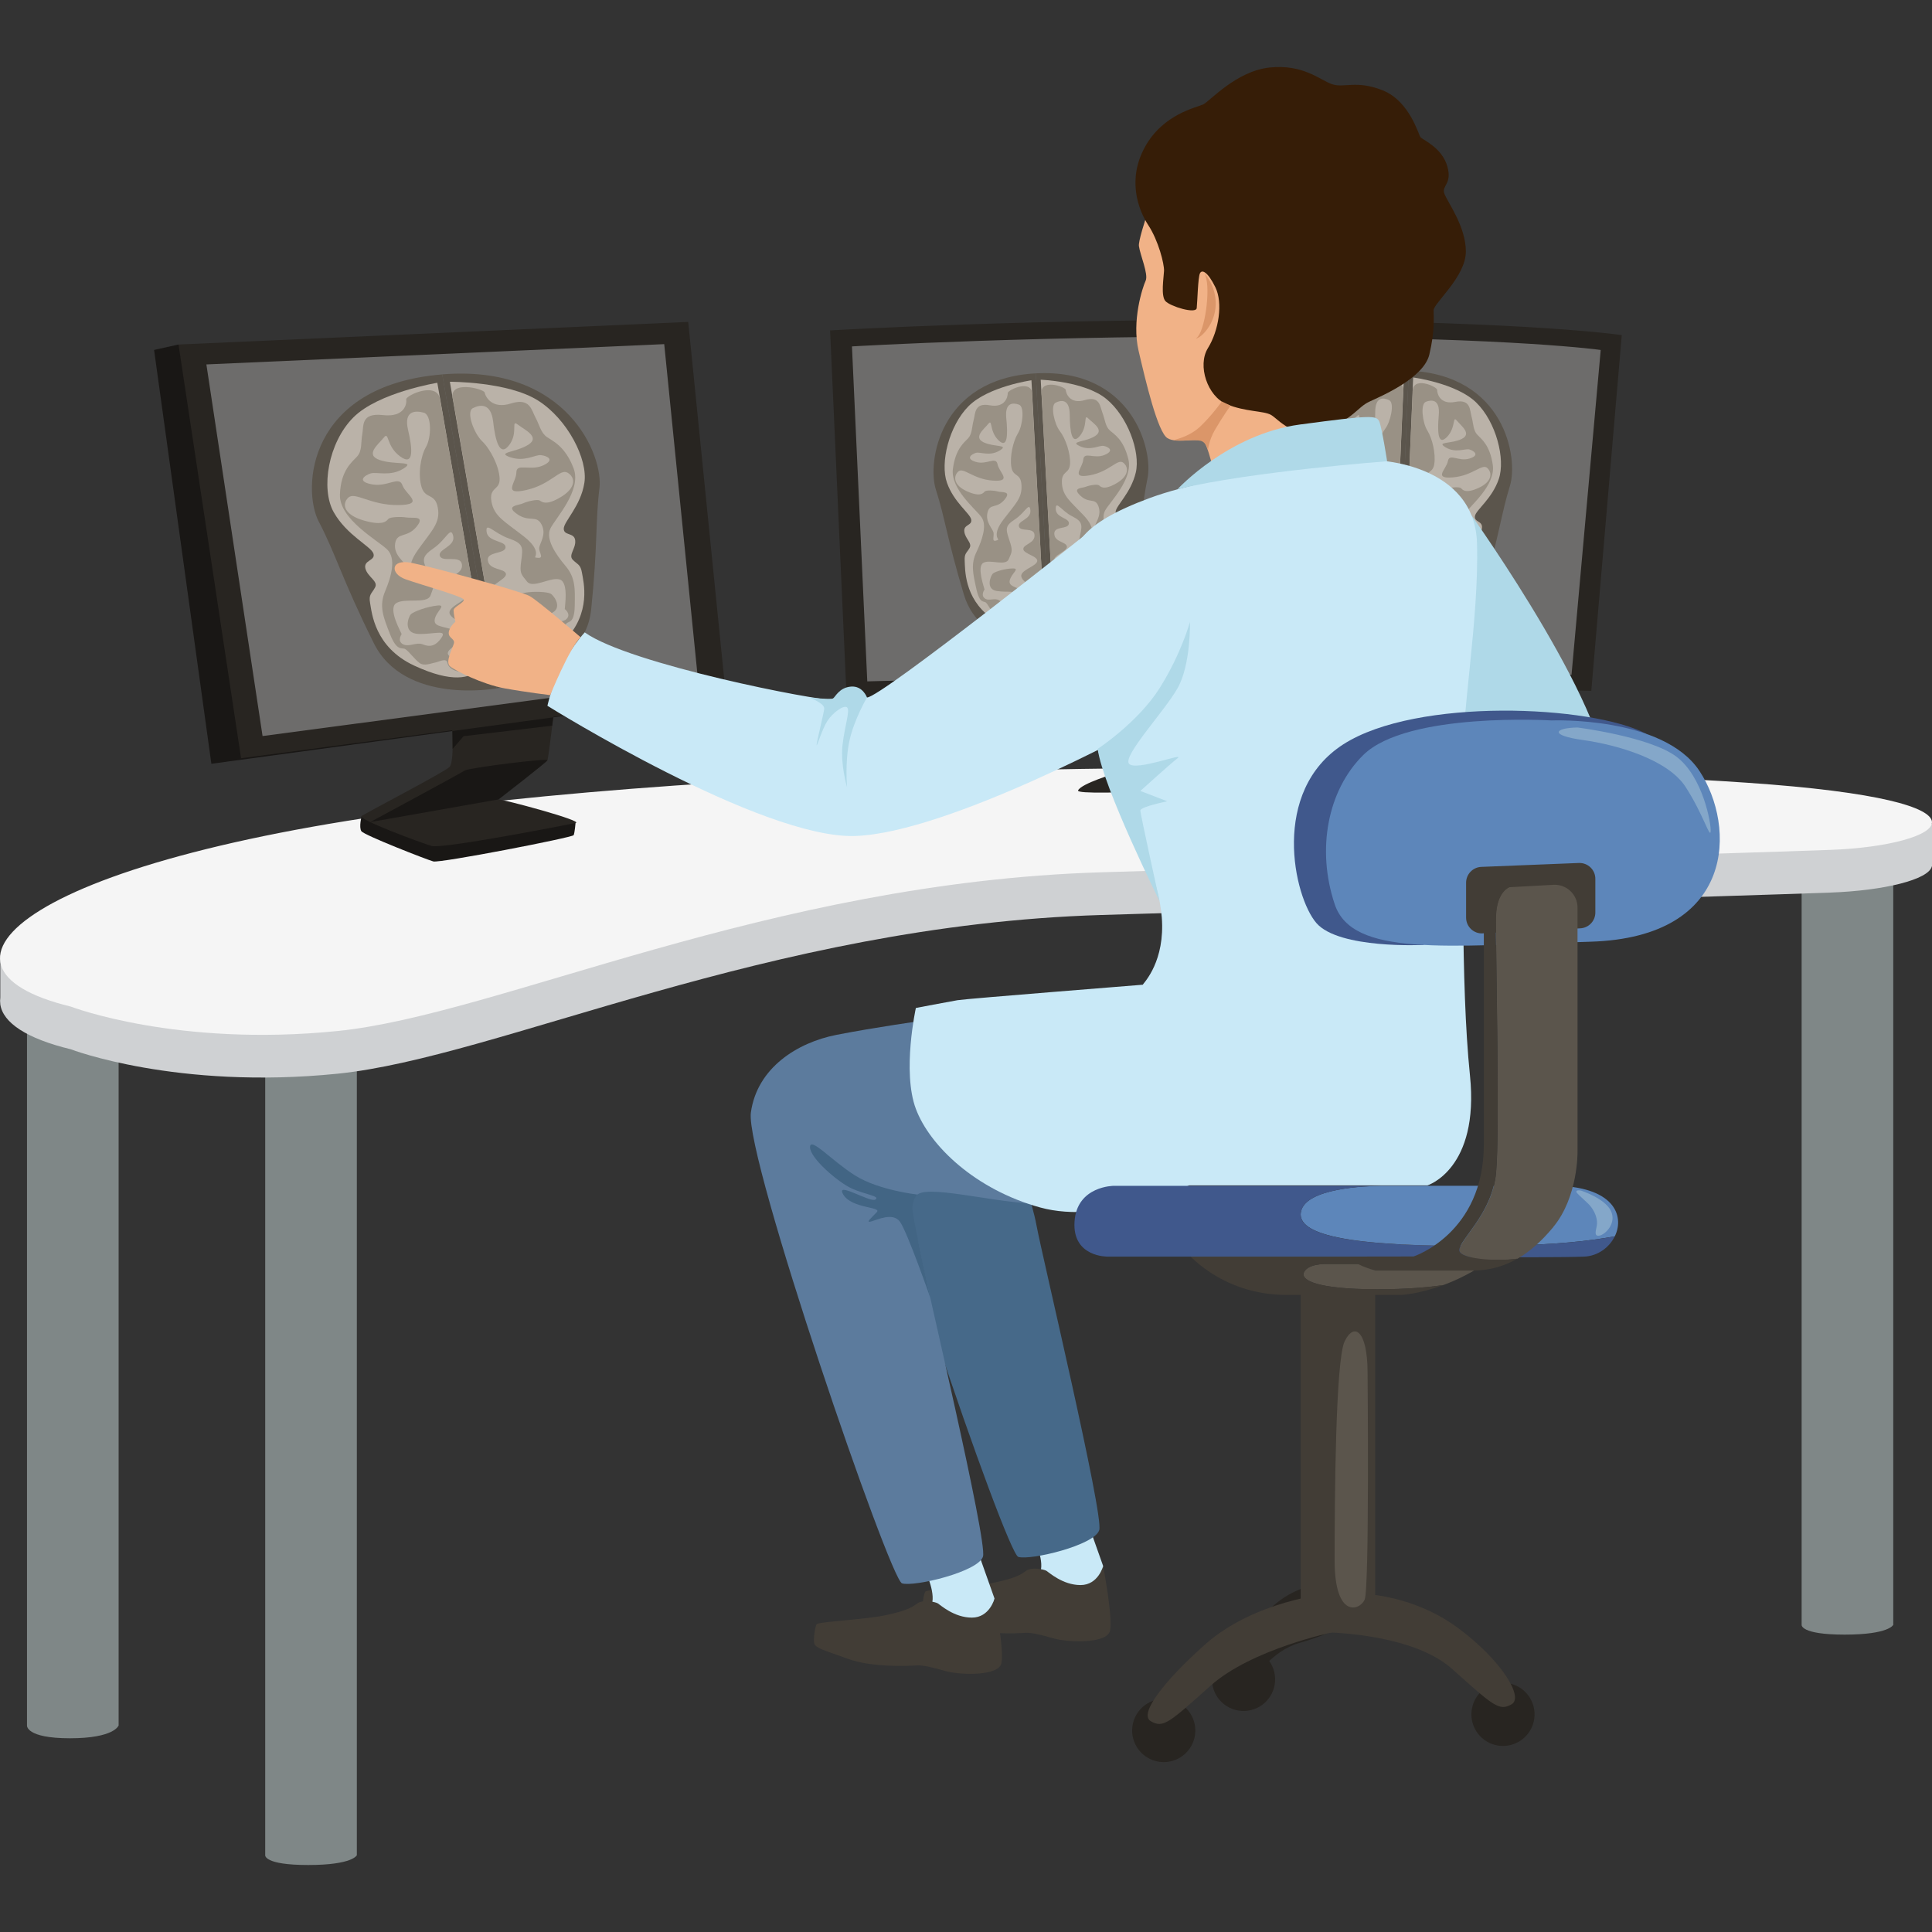
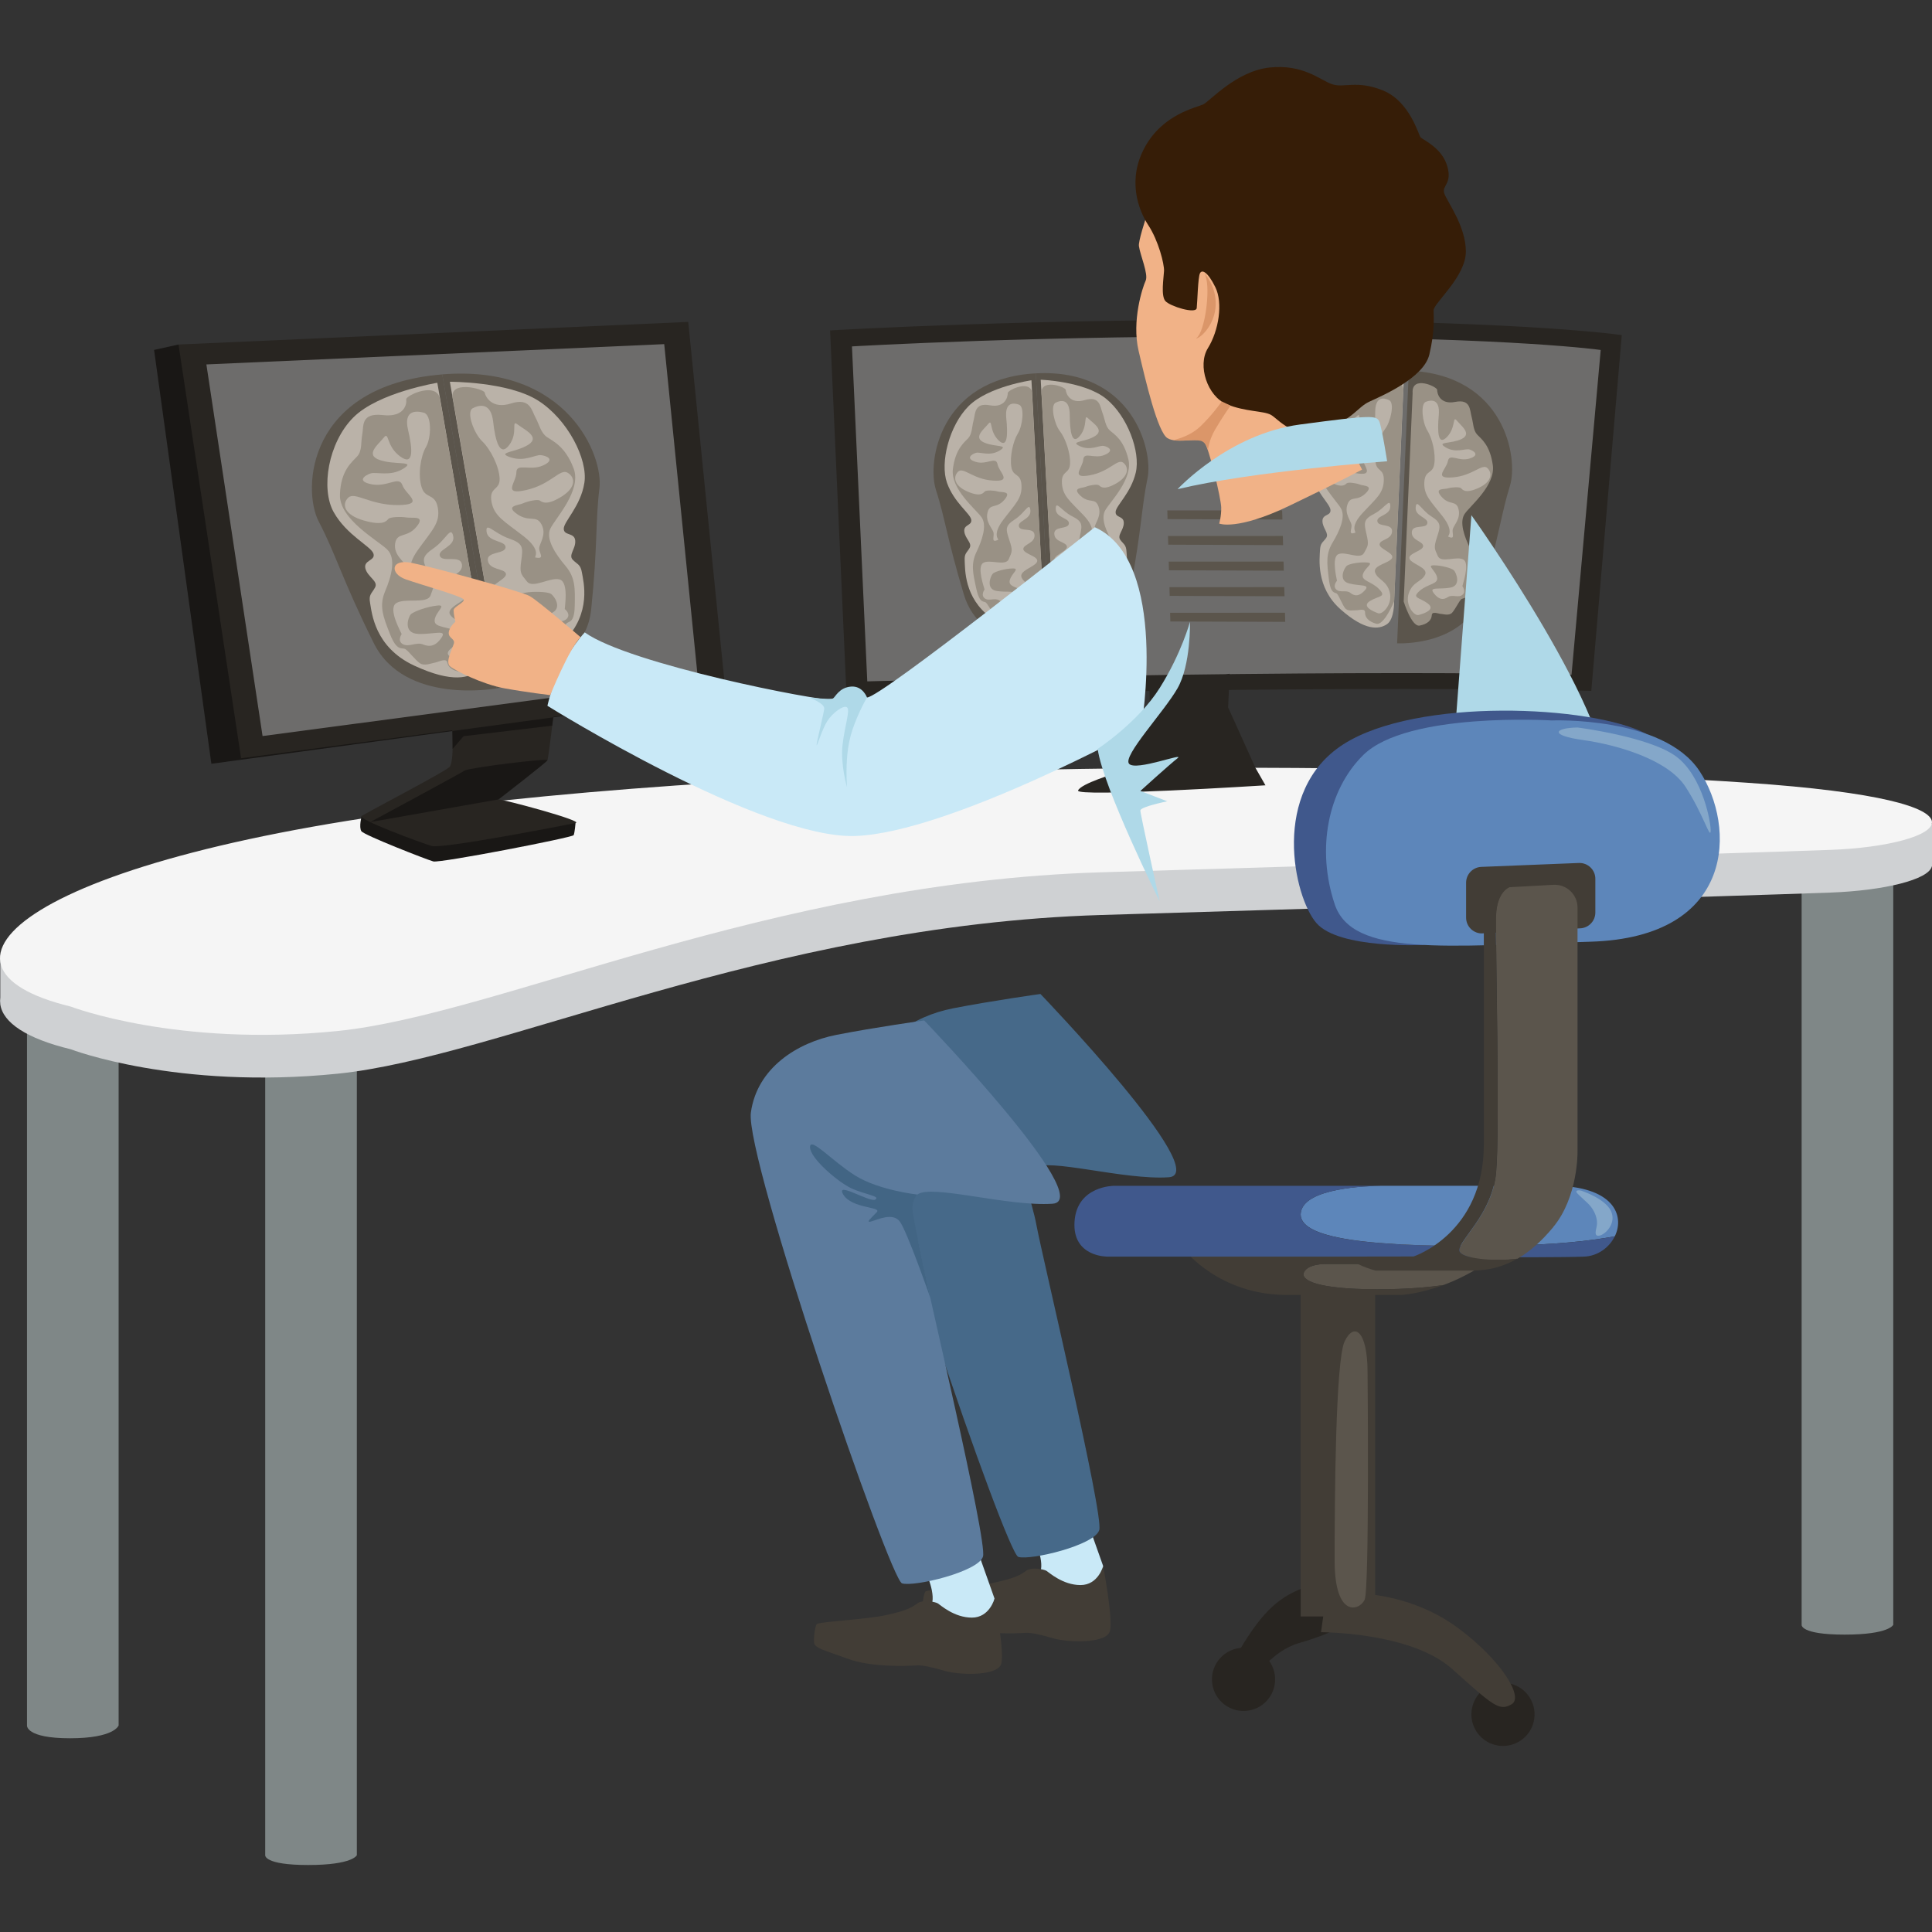
<svg xmlns="http://www.w3.org/2000/svg" xmlns:xlink="http://www.w3.org/1999/xlink" width="400" height="400" viewBox="0 0 400 400">
  <rect x="0" y="0" width="400" height="400" fill="#333333" stroke="none" />
  <defs>
    <filter id="c" x="44.29" y="72.93" width="78.61" height="78.85" color-interpolation-filters="sRGB" filterUnits="userSpaceOnUse">
      <feFlood flood-color="#fff" result="bg" />
      <feBlend in="SourceGraphic" in2="bg" />
    </filter>
    <filter id="e" x="44.29" y="-8181.64" width="78.61" height="32766" color-interpolation-filters="sRGB" filterUnits="userSpaceOnUse">
      <feFlood flood-color="#fff" result="bg" />
      <feBlend in="SourceGraphic" in2="bg" />
    </filter>
    <mask id="d" x="44.29" y="-8181.64" width="78.61" height="32766" maskUnits="userSpaceOnUse" />
    <linearGradient id="f" x1="50.18" y1="82.8" x2="79.51" y2="105.21" gradientUnits="userSpaceOnUse">
      <stop offset="0" stop-color="#fff" />
      <stop offset="1" stop-color="#000" />
    </linearGradient>
    <mask id="b" x="44.29" y="72.93" width="78.61" height="78.85" maskUnits="userSpaceOnUse">
      <g style="filter:url(#c);">
        <g style="mask:url(#d);">
          <polygon points="44.29 76.56 122.89 72.93 54.83 151.79 44.29 76.56" style="fill:url(#f); mix-blend-mode:multiply;" />
        </g>
      </g>
    </mask>
    <linearGradient id="g" x1="50.18" y1="82.8" x2="79.51" y2="105.21" gradientUnits="userSpaceOnUse">
      <stop offset="0" stop-color="#fff" />
      <stop offset="1" stop-color="#fff" />
    </linearGradient>
    <filter id="i" x="177.13" y="70.36" width="100.28" height="68.84" color-interpolation-filters="sRGB" filterUnits="userSpaceOnUse">
      <feFlood flood-color="#fff" result="bg" />
      <feBlend in="SourceGraphic" in2="bg" />
    </filter>
    <filter id="k" x="177.13" y="-8181.64" width="100.28" height="32766" color-interpolation-filters="sRGB" filterUnits="userSpaceOnUse">
      <feFlood flood-color="#fff" result="bg" />
      <feBlend in="SourceGraphic" in2="bg" />
    </filter>
    <mask id="j" x="177.13" y="-8181.64" width="100.28" height="32766" maskUnits="userSpaceOnUse" />
    <linearGradient id="l" x1="153.45" y1="118.07" x2="192.61" y2="147.99" gradientTransform="translate(31.84 -37.92) rotate(-1.59)" xlink:href="#f" />
    <mask id="h" x="177.13" y="70.36" width="100.28" height="68.84" maskUnits="userSpaceOnUse">
      <g style="filter:url(#i);">
        <g style="mask:url(#j);">
          <path d="m180.41,139.2l-3.28-66.9s71.93-3.03,100.28-1.52c-26.82,18.02-97,68.42-97,68.42Z" style="fill:url(#l); mix-blend-mode:multiply;" />
        </g>
      </g>
    </mask>
    <linearGradient id="m" x1="153.45" y1="118.07" x2="192.61" y2="147.99" gradientTransform="translate(31.84 -37.92) rotate(-1.59)" xlink:href="#g" />
    <filter id="o" x="64.45" y="107.82" width="21.81" height="21.81" color-interpolation-filters="sRGB" filterUnits="userSpaceOnUse">
      <feFlood flood-color="#fff" result="bg" />
      <feBlend in="SourceGraphic" in2="bg" />
    </filter>
    <filter id="q" x="64.45" y="-8181.64" width="21.81" height="32766" color-interpolation-filters="sRGB" filterUnits="userSpaceOnUse">
      <feFlood flood-color="#fff" result="bg" />
      <feBlend in="SourceGraphic" in2="bg" />
    </filter>
    <mask id="p" x="64.45" y="-8181.64" width="21.81" height="32766" maskUnits="userSpaceOnUse" />
    <radialGradient id="r" cx="75.36" cy="118.72" fx="75.36" fy="118.72" r="10.9" gradientUnits="userSpaceOnUse">
      <stop offset="0" stop-color="#fff" />
      <stop offset="1" stop-color="#000" />
    </radialGradient>
    <mask id="n" x="64.45" y="107.82" width="21.81" height="21.81" maskUnits="userSpaceOnUse">
      <g style="filter:url(#o);">
        <g style="mask:url(#p);">
          <circle cx="75.36" cy="118.72" r="10.9" style="fill:url(#r); mix-blend-mode:multiply;" />
        </g>
      </g>
    </mask>
    <radialGradient id="s" cx="75.36" cy="118.72" fx="75.36" fy="118.72" r="10.9" gradientUnits="userSpaceOnUse">
      <stop offset="0" stop-color="#cc1700" />
      <stop offset="1" stop-color="#fff" />
    </radialGradient>
  </defs>
  <g style="isolation:isolate;">
    <g id="a">
      <path d="m228.39,324.21l-3.56-10.04-10.75,4.35s2.45,5.14,1.11,7.35c-1.34,2.21-1.82,2.85-1.66,3.08.16.24,11.78,4.35,11.86,4.11.08-.24,3.08-6.09,3-8.85Z" style="fill:#c9e9f7;" />
      <path d="m228.39,324.21s2.06,10.75,1.42,13.44c-.63,2.69-8.64,2.42-11.59,1.58-2.95-.84-4.74-1.26-6.11-1.16-1.37.11-9.06.46-14.02-1.35-4.95-1.81-6.96-2.23-7.06-3.39-.11-1.16.21-3.27.53-3.79.32-.53,10.12-.95,14.44-1.9,4.32-.95,5.27-1.58,6.43-2.42,1.16-.84,3.69-.32,4.22,0,.53.32,3.37,2.95,7.06,2.95s4.69-3.95,4.69-3.95Z" style="fill:#423d36;" />
      <path d="m205.9,330.95l-3.56-10.04-10.75,4.35s2.45,5.14,1.11,7.35c-1.34,2.21-1.82,2.85-1.66,3.08.16.24,11.78,4.35,11.86,4.11.08-.24,3.08-6.09,3-8.85Z" style="fill:#c9e9f7;" />
      <path d="m215.42,205.79s-10.13,1.41-18.19,2.99c-8.06,1.58-16.43,6.82-17.7,16.09-1.26,9.28,28.77,96.71,31.3,97.47,2.53.76,15.81-2.4,16.76-5.56.95-3.16-11.86-56.92-12.96-62.92-1.11-6-3.48-9.8-.63-12.02,2.85-2.21,18.66,2.53,27.98,1.9,9.33-.63-26.56-37.94-26.56-37.94Z" style="fill:#466989;" />
      <path d="m191.35,211.27s-10.13,1.41-18.19,2.99c-8.06,1.58-16.43,6.82-17.7,16.09-1.26,9.28,28.77,96.71,31.3,97.47,2.53.76,15.81-2.4,16.76-5.56.95-3.16-11.86-56.92-12.96-62.92-1.11-6-3.48-9.8-.63-12.02,2.85-2.21,18.66,2.53,27.98,1.9,9.33-.63-26.56-37.94-26.56-37.94Z" style="fill:#5c7b9d;" />
      <path d="m54.91,219.38v164.72s-.33,2.03,8.9,2.03,10.07-2.03,10.07-2.03v-164.72h-18.97Z" style="fill:#7f8787;" />
      <path d="m5.59,192.51v164.72s-.33,2.66,8.9,2.66,10.07-2.66,10.07-2.66v-164.72H5.59Z" style="fill:#7f8787;" />
      <path d="m373.01,171.68v164.72s-.33,2.03,8.9,2.03,10.07-2.03,10.07-2.03v-164.72h-18.97Z" style="fill:#7f8787;" />
      <path d="m400,170.58l-52.3-.53c-59.96-3.2-168.42-4.25-252.1,5.48-45.95,5.34-74.82,13.87-87.71,22.06l-7.83,1.18v7.75c-.06.46-.06.92,0,1.37v.05h0c.55,3.81,5.46,7.09,14.59,9.3,0,0,21.92,8.43,55.23,5.06,33.31-3.37,88.96-30.75,158.1-32.86,69.14-2.11,127.32-3.79,150.93-4.64,11.21-.4,20.42-2.7,21.05-5.42h.04v-8.81Z" style="fill:#cfd1d3;" />
      <path d="m14.65,208.4s21.92,8.43,55.23,5.06c33.31-3.37,88.96-30.75,158.1-32.86,69.14-2.11,127.32-3.79,150.93-4.64,23.61-.84,38.37-10.12-17.29-13.91-55.65-3.79-175.39-5.9-266.03,4.64C4.95,177.22-19.29,200.18,14.65,208.4Z" style="fill:#f5f5f5;" />
      <polygon points="36.96 71.33 31.9 72.45 43.76 158.13 150.25 143.67 36.96 71.33" style="fill:#191715;" />
      <polygon points="49.91 156.99 36.96 71.33 142.49 66.65 150.25 143.67 49.91 156.99" style="fill:#282521;" />
      <polygon points="54.36 152.39 42.73 75.45 137.52 71.25 144.48 140.42 54.36 152.39" style="fill:#6d6c6b;" />
      <path d="m119.16,170.39s-.17,2.03-.39,2.52c-.22.49-27.69,5.82-29.06,5.44-1.37-.38-14.34-5.44-14.89-6.26-.55-.82.05-3.15.05-3.15l44.29,1.45Z" style="fill:#191715;" />
      <path d="m114.81,146.14s-1.21,10.73-1.48,11.26c-.26.53-10.86,8.2-10.12,8.12.74-.09,17.93,4.48,15.95,4.88s-27.55,5.4-29.79,4.75c-2.24-.66-15.42-5.54-14.5-6.2.92-.66,17.15-9.1,18.19-10.15,1.04-1.05.54-8.44.54-8.44l21.21-4.22Z" style="fill:#282521;" />
      <path d="m103.21,165.51l-26.56,4.69s18.72-10.09,19.55-10.66c.82-.58,17.39-2.64,17.14-2.14-.25.49-10.12,8.12-10.12,8.12Z" style="fill:#191715;" />
      <polygon points="93.66 151.35 114.54 148.52 114.33 150.24 95.98 152.42 93.71 155.05 93.66 151.35" style="fill:#191715;" />
      <path d="m91.56,77.52l11.3,64.99s-19.07,3.54-25.48-9.37c-6.57-13.23-7.87-18.46-11.37-25.12-3.54-6.74-2.41-28.24,25.55-30.5Z" style="fill:#5b554c;" />
      <path d="m91.08,82.34l-.54-3.09s-12.19,1.99-17.36,7.15c-5.23,5.22-6.81,14.77-4.1,19.62,2.69,4.81,7.71,7.07,8.23,8.58.51,1.5-2.1,1.32-1.66,3.1.45,1.77,2.71,2.6,2.01,3.91-.69,1.32-1.38,1.41-1.03,3.28.35,1.86.86,9.06,9.09,12.9,8.03,3.74,11.59,2.52,13.41.93,1.81-1.58.76-5.73.76-5.73l-8.81-50.66Z" style="fill:#bab2a8;" />
      <path d="m91.19,83.12l8.7,49.89s-1.4,6.26-3.63,6.18c-2.24-.07-3.43-.89-3.63-1.98-.2-1.09-1.83-.15-2.56-.03-.73.12-2.25.82-3.23.07-.98-.75-2.19-2.38-2.89-2.84-.7-.46-1.73.62-3.18-3.06-1.46-3.7-2.32-5.88-1.03-8.95,1.3-3.07,2.31-6.79.43-8.63-1.89-1.85-9.95-6.25-9.79-11.35.16-5.11,2.55-6.78,3.59-7.95,1.04-1.17.72-2.91,1.04-4.59.32-1.69-.35-4.47,4.28-3.94,4.57.52,4.96-2.44,4.81-3.25-.14-.81,6.86-4.08,7.05.43Z" style="fill:#999185;" />
      <path d="m85.61,118.88c.28-.15-2.01-.93.92-5.03,2.91-4.07,4.67-5.58,4.12-8.7-.55-3.12-2.58-1.77-3.36-4.27-.79-2.52-.23-6.4.91-8.34,1.13-1.94,1.21-6.64-.46-7.1-1.68-.46-4.2-.49-3.26,3.54.94,4.01,1.25,7.64-1.66,5.5-2.94-2.16-2.23-5.31-3.36-3.88-1.14,1.43-4.03,3.58-.79,4.66,3.21,1.07,7.52.09,4.84,1.77-2.7,1.69-5.57.6-6.79.99-1.22.4-2.99,1.65.3,2.26,3.26.6,5.6-1.84,6.3.18.71,2.01,4.84,4.04-.87,4.11-5.81.06-8.98-2.87-10.35-1.53-1.38,1.34-.89,3.55,3.24,4.73,4.08,1.17,4.69.05,5.08-.35.39-.4,2.57-.48,3.76-.28,1.18.2,4.02-.49,2.06,1.91-1.97,2.41-4.06,1.05-4.43,3.47-.37,2.42,1.95,3.76,2.3,4.75.35.99-.49,2.66,1.5,1.61Z" style="fill:#bab2a8;" />
      <path d="m83.16,131.27c-.05-.25-2.91-5.17-1.16-6.37,1.74-1.2,6.46.26,7.14-1.63.68-1.89.99-2.03-.37-4.62-1.37-2.6-1.62-3.34,1.01-5.15,2.61-1.8,3.55-4.71,4.05-2.52.5,2.18-3.33,2.77-2.75,4.15.58,1.38,4.2-.3,4.55,1.69.35,1.99-2.81,2.43-2.71,3.61.1,1.18,4.46,1.32,4.14,2.63-.32,1.31-4.99,2.68-3.81,4.29,1.18,1.6,3.59,1.23,5.02,3.87,1.42,2.62-.79,5.58-2.03,5.45-1.25-.13-5.03-.61-2.88-2.4,2.14-1.78,4.36-1.79,1.88-3.25-2.5-1.47-5.45-.94-5.25-2.67.2-1.73,2.64-3.2.55-2.98-2.11.22-4.95,1.24-5.5,1.84-.55.6-1.67,3.94,1.62,4.04,3.25.09,5.98-1.01,4.73.8-1.25,1.81-2.48,1.92-3.83,1.37-1.35-.56-2.86.62-4.13-.04-1.27-.66-.27-2.1-.27-2.1Z" style="fill:#bab2a8;" />
      <path d="m91.56,77.52l11.3,64.99s18.16-2.94,19.54-16.35c1.38-13.45.86-18.39,1.71-25.06.85-6.67-6.6-25.69-32.55-23.59Z" style="fill:#5b554c;" />
      <path d="m93.67,82.12l-.53-3.08s12.02-.06,18.26,3.89c6.11,3.87,10.35,12.16,9.59,17.03-.76,4.87-4.31,8.04-4.27,9.53.03,1.48,2.2.7,2.37,2.41.17,1.7-1.49,3-.49,4.01,1,1.01,1.6.92,1.89,2.68.29,1.76,2.08,8.33-3.71,14.13-5.87,5.89-9.5,5.9-11.71,5-2.22-.9-2.63-5.14-2.63-5.14l-8.78-50.48Z" style="fill:#bab2a8;" />
      <path d="m93.84,82.88l8.61,49.71s3.4,5.43,5.42,4.65c2.01-.78,2.81-1.9,2.63-2.97-.18-1.07,1.58-.7,2.27-.81.69-.11,2.25.07,2.86-.9.61-.97,1.15-2.8,1.6-3.42.45-.62,1.68.06,1.76-3.65.08-3.72.14-5.91-1.93-8.35-2.08-2.46-4.15-5.6-3.1-7.73,1.05-2.13,6.51-7.87,4.81-12.41-1.72-4.58-4.27-5.65-5.54-6.52-1.27-.88-1.55-2.53-2.36-4.03-.82-1.5-1.12-4.18-5.06-2.92-3.99,1.28-5.33-1.46-5.46-2.25-.13-.79-7.88-2.79-6.52,1.61Z" style="fill:#999185;" />
      <path d="m110.83,115.42c-.3-.07,1.47-1.36-2.45-4.42-3.97-3.1-6.1-4.1-6.63-7.17-.53-3.08,1.8-2.24,1.69-4.77-.1-2.53-1.91-6.08-3.61-7.7-1.71-1.63-3.37-6.11-1.94-6.85,1.42-.73,3.75-1.2,4.21,2.78.45,3.96,1.37,7.44,3.32,4.86,1.94-2.57.29-5.38,1.77-4.25,1.48,1.12,4.7,2.57,2.2,4.17-2.52,1.61-6.76,1.55-3.76,2.59,2.97,1.03,5.16-.55,6.35-.43,1.19.12,3.11.92.46,2.13-2.67,1.22-5.54-.57-5.53,1.45.02,2.02-3.08,4.83,2.11,3.63,5.11-1.18,6.92-4.5,8.5-3.57,1.57.93,1.84,3.02-1.28,4.96-3.15,1.96-4.04,1.07-4.51.79-.47-.28-2.43.13-3.42.58-1,.46-3.8.46-1.23,2.25,2.55,1.77,3.96.04,5.06,2.18,1.09,2.13-.51,3.92-.51,4.92,0,1,1.29,2.31-.81,1.86Z" style="fill:#bab2a8;" />
      <path d="m116.93,126.08c-.04-.24.87-5.46-1.01-6.09-1.89-.63-5.59,1.97-6.82.4-1.23-1.57-1.56-1.62-1.17-4.38.39-2.76.37-3.51-2.6-4.54-3-1.04-4.86-3.57-4.59-1.37.27,2.19,4.01,1.79,3.93,3.22-.08,1.44-4.01.79-3.66,2.77.34,1.98,3.43,1.55,3.73,2.68.3,1.13-3.72,2.46-2.97,3.61.74,1.15,5.5,1.12,4.95,2.95-.55,1.83-2.9,2.19-3.35,5.1-.44,2.9,2.59,4.99,3.69,4.48,1.09-.51,4.34-2.11,1.83-3.11-2.53-1.01-4.58-.35-2.78-2.46,1.79-2.1,4.63-2.46,3.89-4-.75-1.55-3.44-2.23-1.46-2.6,1.97-.37,4.81-.21,5.48.18.67.39,2.7,3.13-.13,4.14-2.85,1.02-5.66.79-3.94,2.1,1.71,1.3,2.83,1.04,3.84.14,1.01-.9,2.69-.26,3.58-1.22.88-.96-.43-1.98-.43-1.98Z" style="fill:#bab2a8;" />
      <g style="mask:url(#b);">
        <polygon points="44.29 76.56 122.89 72.93 54.83 151.79 44.29 76.56" style="fill:url(#g); mix-blend-mode:overlay; opacity:.52;" />
      </g>
      <path d="m175.28,144.41l-3.42-76s42.52-2.54,94.28-2.15c51.76.4,69.63,3.12,69.63,3.12l-6.31,73.66s-50.51-1.5-154.18,1.37Z" style="fill:#282521;" />
      <path d="m179.56,141.07l-3.17-69.35s40.21-2.36,89.17-2.04c48.95.32,65.85,2.78,65.85,2.78l-6.04,67.22s-47.77-1.32-145.82,1.39Z" style="fill:#6d6c6b;" />
      <path d="m237.96,141.81l.15,5.53-7.11,12.76s-7.18,2.12-7.8,3.56c-.62,1.44,38.8-1.07,38.8-1.07l-2.07-3.61-5.66-12.52.31-6.97-15.71,3.16-.92-.84Z" style="fill:#282521;" />
      <g style="mix-blend-mode:multiply;">
        <path d="m214.44,77.3l3.05,56.42s-14.44.97-17.93-10.62c-3.48-11.59-3.94-16.01-5.79-21.7-1.85-5.69.73-23.02,20.66-24.1Z" style="fill:#5b554c;" />
        <path d="m213.69,81.33l-.14-2.6s-8.93,1.28-13,5.34c-4.06,4.06-5.95,11.76-4.49,15.88,1.46,4.12,4.79,6.33,5.02,7.62.23,1.29-1.6.96-1.43,2.47.16,1.51,1.69,2.37,1.09,3.42-.6,1.05-1.1,1.07-1.01,2.66.09,1.59-.16,7.68,5.41,11.73,5.57,4.04,8.34,3.36,9.84,2.17,1.5-1.19,1.05-4.91,1.05-4.91l-2.34-43.78Z" style="fill:#bab2a8;" />
-         <path d="m213.7,81.98l2.33,43.13s-1.58,5.3-3.24,5c-1.66-.3-2.48-1.12-2.53-2.08-.05-.96-1.33-.31-1.88-.28-.55.03-1.72.48-2.37-.26-.65-.74-1.39-2.24-1.85-2.7-.46-.46-1.3.36-2.02-2.88-.72-3.24-1.16-5.15.03-7.63,1.18-2.48,2.23-5.53,1.04-7.2-1.19-1.67-6.46-5.83-5.92-10.01.54-4.18,2.34-5.44,3.17-6.35.83-.91.75-2.36,1.12-3.73.37-1.37.13-3.68,3.35-3.08,3.22.6,3.74-1.84,3.71-2.52-.04-.67,5.32-3.18,5.08.59Z" style="fill:#999185;" />
+         <path d="m213.7,81.98l2.33,43.13s-1.58,5.3-3.24,5c-1.66-.3-2.48-1.12-2.53-2.08-.05-.96-1.33-.31-1.88-.28-.55.03-1.72.48-2.37-.26-.65-.74-1.39-2.24-1.85-2.7-.46-.46-1.3.36-2.02-2.88-.72-3.24-1.16-5.15.03-7.63,1.18-2.48,2.23-5.53,1.04-7.2-1.19-1.67-6.46-5.83-5.92-10.01.54-4.18,2.34-5.44,3.17-6.35.83-.91.75-2.36,1.12-3.73.37-1.37.13-3.68,3.35-3.08,3.22.6,3.74-1.84,3.71-2.52-.04-.67,5.32-3.18,5.08.59" style="fill:#999185;" />
        <path d="m206.66,111.76c.22-.1-1.37-.94,1.09-4.19,2.46-3.25,3.88-4.41,3.74-7.08-.14-2.67-1.74-1.64-2.1-3.8-.36-2.15.37-5.38,1.35-6.95.99-1.57,1.43-5.51.25-5.95-1.18-.44-3-.56-2.65,2.82.35,3.38.27,6.43-1.65,4.51-1.92-1.92-1.15-4.5-2.08-3.36-.93,1.14-3.14,2.78-.95,3.82,2.2,1.04,5.38.43,3.3,1.7-2.07,1.27-4.02.22-4.92.48-.89.27-2.24,1.21.02,1.88,2.26.67,4.13-1.24,4.47.48.34,1.72,3.16,3.67-.97,3.38-4.13-.28-6.11-2.88-7.18-1.86-1.07,1.03-.92,2.87,1.87,4.1,2.78,1.23,3.31.33,3.63.02.31-.31,1.88-.25,2.72,0,.84.24,2.96-.16,1.33,1.74s-3.01.62-3.48,2.63c-.47,2,1.08,3.3,1.25,4.16.17.86-.58,2.2.95,1.47Z" style="fill:#bab2a8;" />
        <path d="m203.84,122.05c-.01-.22-1.65-4.62-.3-5.49s4.65.76,5.31-.79c.66-1.56.9-1.65.12-3.96-.78-2.31-.9-2.95,1.17-4.29,2.07-1.34,3.01-3.76,3.19-1.86.18,1.9-2.69,2.12-2.37,3.34.31,1.21,3.13.05,3.23,1.78.09,1.73-2.29,1.86-2.32,2.88-.03,1.02,3.21,1.49,2.86,2.6-.35,1.11-3.93,1.88-3.2,3.36.74,1.48,2.57,1.38,3.42,3.8.85,2.41-1.06,4.76-1.98,4.52-.92-.24-3.68-1.03-1.94-2.36,1.74-1.33,3.4-1.13,1.67-2.62-1.73-1.5-3.95-1.31-3.65-2.77.3-1.46,2.22-2.51.65-2.5-1.56.01-3.72.64-4.16,1.09-.45.46-1.54,3.2.83,3.58,2.37.38,4.47-.31,3.4,1.12-1.08,1.43-1.98,1.41-2.92.81-.94-.6-2.13.26-2.99-.42-.86-.68-.02-1.81-.02-1.81Z" style="fill:#bab2a8;" />
        <path d="m214.44,77.3l3.05,56.42s14.46-.59,16.68-12.49c2.21-11.9,2.19-16.34,3.41-22.2,1.22-5.86-3.21-22.81-23.14-21.73Z" style="fill:#5b554c;" />
        <path d="m215.61,81.22l-.14-2.6s9.02.31,13.5,3.91c4.48,3.6,7.19,11.05,6.18,15.31-1.01,4.25-4.08,6.81-4.17,8.12-.09,1.31,1.69.78,1.69,2.3s-1.43,2.54-.72,3.51c.71.98,1.2.95,1.29,2.54.09,1.59.99,7.62-4.12,12.24-5.1,4.62-7.92,4.24-9.54,3.22-1.62-1.02-1.58-4.76-1.58-4.76l-2.39-43.78Z" style="fill:#bab2a8;" />
        <path d="m215.67,81.87l2.33,43.13s2.14,5.1,3.76,4.62c1.62-.47,2.34-1.38,2.29-2.34-.05-.96,1.29-.46,1.84-.49s1.76.29,2.33-.51c.57-.8,1.14-2.38,1.55-2.88s1.33.22,1.7-3.09c.37-3.3.59-5.25-.85-7.58-1.44-2.34-2.81-5.26-1.81-7.05,1-1.79,5.8-6.49,4.81-10.59-.99-4.1-2.91-5.15-3.84-5.97s-1-2.26-1.51-3.59c-.51-1.32-.53-3.64-3.66-2.7-3.13.94-3.92-1.43-3.96-2.1-.04-.67-5.63-2.59-4.99,1.14Z" style="fill:#999185;" />
        <path d="m225.88,110.72c-.23-.08,1.26-1.08-1.54-4.04-2.8-2.96-4.33-3.97-4.48-6.64-.14-2.67,1.55-1.82,1.68-4,.13-2.18-.95-5.31-2.1-6.77-1.15-1.46-2.02-5.32-.9-5.89,1.12-.57,2.92-.88,2.94,2.52.02,3.4.43,6.42,2.13,4.3,1.7-2.12.66-4.6,1.7-3.57,1.04,1.03,3.43,2.42,1.35,3.69-2.07,1.27-5.3,1.01-3.1,2.05,2.2,1.04,4.02-.22,4.94-.05.92.17,2.36.96.18,1.87-2.17.91-4.24-.78-4.4.96-.15,1.75-2.75,3.99,1.33,3.26,4.08-.73,5.77-3.52,6.94-2.62,1.17.9,1.22,2.76-1.42,4.28-2.64,1.52-3.26.68-3.6.41-.34-.27-1.9-.04-2.7.29s-2.96.16-1.13,1.87c1.82,1.71,3.06.29,3.74,2.24s-.72,3.39-.8,4.27c-.08.87.81,2.13-.78,1.56Z" style="fill:#bab2a8;" />
        <path d="m229.79,120.65c-.01-.22,1.14-4.77-.3-5.49-1.44-.72-4.54,1.26-5.37-.22-.82-1.48-1.07-1.55-.54-3.92.53-2.38.58-3.03-1.62-4.14-2.2-1.11-3.4-3.41-3.38-1.51.02,1.91,2.9,1.82,2.72,3.06-.18,1.24-3.11.39-3.02,2.12.09,1.73,2.48,1.6,2.61,2.61.14,1.01-3.03,1.83-2.56,2.89.47,1.06,4.11,1.44,3.54,3-.58,1.55-2.41,1.65-2.99,4.14-.58,2.49,1.57,4.62,2.46,4.28.89-.34,3.55-1.42,1.67-2.55-1.87-1.13-3.5-.75-1.94-2.43,1.56-1.68,3.79-1.73,3.33-3.15-.45-1.42-2.47-2.26-.92-2.41,1.56-.16,3.76.23,4.26.64.49.41,1.87,3.01-.44,3.64-2.31.63-4.48.17-3.26,1.48,1.22,1.31,2.12,1.19,2.99.49s2.14.03,2.93-.74c.78-.77-.18-1.8-.18-1.8Z" style="fill:#bab2a8;" />
      </g>
      <g style="mix-blend-mode:multiply;">
-         <path d="m291.68,76.74l-2.42,56.45s-14.47-.43-16.81-12.3c-2.34-11.87-2.37-16.31-3.66-22.16-1.29-5.85,2.96-22.84,22.9-21.98Z" style="fill:#5b554c;" />
        <path d="m290.55,80.67l.11-2.6s-9.02.41-13.45,4.06c-4.44,3.64-7.06,11.13-6.01,15.37,1.05,4.24,4.15,6.76,4.26,8.07.11,1.31-1.68.8-1.66,2.32.02,1.52,1.46,2.52.75,3.51-.7.98-1.19.96-1.26,2.55-.07,1.59-.9,7.63,4.25,12.2,5.15,4.56,7.97,4.15,9.58,3.11,1.61-1.04,1.52-4.78,1.52-4.78l1.91-43.8Z" style="fill:#bab2a8;" />
        <path d="m290.5,81.32l-1.85,43.15s-2.09,5.12-3.71,4.67c-1.63-.46-2.36-1.36-2.32-2.32.04-.96-1.3-.44-1.85-.47s-1.76.31-2.33-.49c-.57-.8-1.17-2.37-1.58-2.87-.42-.5-1.33.23-1.73-3.07-.41-3.3-.65-5.24.77-7.59,1.42-2.35,2.75-5.29,1.73-7.07s-5.87-6.43-4.93-10.54c.94-4.11,2.86-5.19,3.77-6.01.91-.83.98-2.27,1.47-3.6.5-1.33.49-3.65,3.63-2.74,3.14.91,3.9-1.47,3.93-2.15.03-.67,5.6-2.65,5,1.08Z" style="fill:#999185;" />
        <path d="m280.61,110.28c.23-.08-1.27-1.07,1.49-4.06,2.76-2.99,4.29-4.01,4.4-6.69.11-2.67-1.57-1.8-1.72-3.98-.15-2.18.89-5.32,2.02-6.79,1.13-1.47,1.96-5.34.83-5.9-1.13-.56-2.93-.85-2.91,2.55.02,3.4-.36,6.43-2.08,4.33-1.72-2.1-.71-4.59-1.74-3.55-1.03,1.04-3.4,2.46-1.31,3.71,2.09,1.25,5.31.95,3.12,2.02-2.19,1.06-4.03-.17-4.94,0-.91.18-2.35.98-.16,1.87,2.18.89,4.23-.83,4.41.91.17,1.74,2.79,3.96-1.29,3.27-4.09-.68-5.81-3.46-6.97-2.54-1.16.92-1.19,2.77,1.46,4.26,2.65,1.49,3.26.65,3.61.37.34-.27,1.9-.06,2.71.26.81.32,2.96.13,1.15,1.86-1.8,1.73-3.06.33-3.72,2.28-.66,1.95.76,3.39.85,4.26.09.87-.79,2.14.8,1.55Z" style="fill:#bab2a8;" />
        <path d="m276.81,120.25c0-.22-1.2-4.76.24-5.49,1.43-.73,4.56,1.21,5.36-.28.8-1.49,1.05-1.56.5-3.93s-.61-3.03,1.58-4.16c2.19-1.14,3.36-3.45,3.36-1.54,0,1.91-2.88,1.85-2.68,3.09.19,1.24,3.11.35,3.04,2.08-.07,1.73-2.46,1.63-2.58,2.64-.13,1.01,3.05,1.8,2.59,2.86-.46,1.07-4.1,1.49-3.51,3.03.59,1.55,2.42,1.63,3.03,4.11.61,2.49-1.52,4.64-2.41,4.31-.89-.33-3.56-1.38-1.7-2.53,1.86-1.15,3.49-.79,1.92-2.45-1.58-1.66-3.81-1.68-3.37-3.11.44-1.43,2.45-2.28.89-2.42-1.56-.14-3.76.27-4.25.69s-1.84,3.03.48,3.64,4.48.12,3.27,1.44c-1.21,1.32-2.11,1.21-2.99.52-.88-.69-2.14.05-2.93-.71-.79-.76.16-1.8.16-1.8Z" style="fill:#bab2a8;" />
        <path d="m291.68,76.74l-2.42,56.45s14.45.81,17.81-10.82c3.35-11.63,3.76-16.05,5.54-21.76s-.99-23.01-20.93-23.87Z" style="fill:#5b554c;" />
-         <path d="m292.47,80.75l.11-2.6s8.95,1.18,13.06,5.19c4.11,4.01,6.08,11.7,4.67,15.83-1.41,4.14-4.72,6.38-4.94,7.68-.22,1.29,1.61.94,1.46,2.45-.15,1.51-1.67,2.39-1.05,3.43.61,1.04,1.11,1.06,1.04,2.65-.07,1.59.25,7.68-5.28,11.79-5.53,4.11-8.3,3.45-9.81,2.28-1.51-1.17-1.11-4.89-1.11-4.89l1.86-43.81Z" style="fill:#bab2a8;" />
        <path d="m292.47,81.4l-1.85,43.15s1.64,5.28,3.3,4.97c1.66-.31,2.46-1.15,2.51-2.11.04-.96,1.33-.33,1.88-.31.55.02,1.73.46,2.37-.28.64-.74,1.36-2.26,1.82-2.72.46-.46,1.3.35,1.99-2.91.69-3.25,1.1-5.16-.11-7.63-1.21-2.46-2.29-5.5-1.12-7.19,1.17-1.69,6.4-5.9,5.81-10.08-.59-4.18-2.4-5.41-3.24-6.32-.84-.9-.78-2.35-1.16-3.72-.38-1.37-.17-3.67-3.38-3.04-3.21.63-3.76-1.8-3.74-2.48.03-.67-5.35-3.13-5.08.65Z" style="fill:#999185;" />
        <path d="m299.84,111.11c-.22-.1,1.36-.95-1.14-4.17-2.5-3.22-3.93-4.37-3.81-7.04.11-2.67,1.72-1.66,2.06-3.82.34-2.16-.43-5.37-1.43-6.94-1-1.56-1.49-5.49-.32-5.95,1.17-.46,2.99-.6,2.68,2.79-.31,3.39-.19,6.43,1.7,4.49,1.89-1.95,1.1-4.51,2.04-3.39.94,1.13,3.17,2.74.99,3.81-2.19,1.06-5.37.49-3.29,1.74,2.09,1.25,4.03.17,4.92.43s2.25,1.18,0,1.88c-2.25.7-4.15-1.19-4.47.53-.32,1.72-3.12,3.7,1.01,3.37,4.13-.33,6.08-2.95,7.16-1.94,1.08,1.01.95,2.86-1.82,4.12-2.77,1.26-3.31.36-3.62.06-.32-.3-1.88-.23-2.72.03-.83.25-2.96-.13-1.31,1.75,1.65,1.88,3.02.59,3.51,2.59.49,2-1.05,3.31-1.21,4.17-.16.86.6,2.2-.93,1.48Z" style="fill:#bab2a8;" />
        <path d="m302.77,121.36c0-.22,1.6-4.64.24-5.49-1.36-.85-4.64.81-5.32-.74-.67-1.55-.92-1.64-.16-3.96.76-2.31.87-2.96-1.22-4.28-2.08-1.32-3.05-3.73-3.21-1.83-.16,1.9,2.71,2.09,2.41,3.31-.3,1.22-3.13.08-3.21,1.82-.07,1.73,2.31,1.84,2.35,2.85.04,1.01-3.19,1.53-2.83,2.63.36,1.1,3.95,1.83,3.23,3.32-.72,1.49-2.56,1.41-3.38,3.84-.82,2.42,1.11,4.75,2.03,4.5.92-.25,3.67-1.07,1.91-2.38-1.75-1.31-3.41-1.09-1.7-2.61,1.71-1.52,3.94-1.35,3.62-2.81-.31-1.46-2.24-2.48-.68-2.49,1.56,0,3.72.59,4.18,1.05.45.45,1.57,3.18-.79,3.58-2.36.41-4.48-.26-3.38,1.16,1.09,1.42,2,1.39,2.93.78.93-.61,2.13.24,2.98-.45.85-.69,0-1.81,0-1.81Z" style="fill:#bab2a8;" />
      </g>
      <polygon points="241.68 105.68 265.45 105.67 265.51 107.56 241.73 107.48 241.68 105.68" style="fill:#5b554c;" />
      <polygon points="241.82 110.98 265.6 110.97 265.65 112.86 241.87 112.77 241.82 110.98" style="fill:#5b554c;" />
      <polygon points="241.97 116.28 265.75 116.27 265.8 118.15 242.02 118.07 241.97 116.28" style="fill:#5b554c;" />
      <polygon points="242.12 121.57 265.89 121.56 265.95 123.45 242.17 123.37 242.12 121.57" style="fill:#5b554c;" />
      <polygon points="242.26 126.87 266.04 126.86 266.09 128.75 242.31 128.67 242.26 126.87" style="fill:#5b554c;" />
      <g style="mask:url(#h);">
        <path d="m180.41,139.2l-3.28-66.9s71.93-3.03,100.28-1.52c-26.82,18.02-97,68.42-97,68.42Z" style="fill:url(#m); mix-blend-mode:overlay; opacity:.52;" />
      </g>
      <g style="mask:url(#n);">
        <circle cx="75.36" cy="118.72" r="10.9" style="fill:url(#s);" />
      </g>
      <path d="m240.67,35.26s-5.12,13.81-4.87,15.68c.25,1.87,2.02,5.85,1.39,7.19-.63,1.34-2.91,8.27-1.46,14.49s3.95,16.87,5.99,18.1c2.04,1.24,6.57-.26,7.56.74.99,1,3.52,11.73,3.56,13.6.04,1.86-.42,3.34-.42,3.34,0,0,3.65,1.53,14.49-3.67,10.84-5.2,15.09-7.51,15.09-7.51,0,0-6.59-12.7-7.07-13.94-.48-1.24,14.45-7.2,17.73-21.93s-5.88-27.78-15.51-33.92c-9.63-6.14-28.29-3.34-36.49,7.83Z" style="fill:#f1b287;" />
      <path d="m249.42,56.69s2.38,2.44,2.28,6.41c-.1,3.97-3.02,6.92-4.13,6.99-.11-1.81,1.85-13.4,1.85-13.4Z" style="fill:#db9669;" />
      <path d="m248.13,57.15s.89-2.69,1.64.66c.76,3.35-.55,12.07-2.42,12.35-1.87.28-1.03-.61-.11-3.71.92-3.1.79-7.78.89-9.3Z" style="fill:#f1b287;" />
      <path d="m294.12,28.42c-.41-.35-2.16-7.45-7.88-9.73-5.46-2.17-8.03-.38-10.52-1.28-2.5-.9-5.95-4.16-12.87-3.43-6.91.73-12.41,7.01-13.74,7.64-1.33.63-8.28,1.96-12.04,8.77-3.77,6.8-1.39,13.09.69,16.26,2.08,3.17,3.3,8,3.24,9.44-.07,1.44-.69,5.14.28,6.24s6.36,2.75,6.49,1.45c.14-1.3.25-6.32.66-7.18.41-.86,1.6-.38,3.2,2.87,1.6,3.25.71,8.97-1.54,12.6-2.25,3.62-.07,10,3.86,11.61,3.93,1.61,7.63,1.35,9.18,2.21,1.55.85,4.78,5.31,10.95,3.1,6.17-2.21,6.9-4.65,9.41-5.82s11.28-4.88,12.44-9.77c1.16-4.89.89-7.67.88-9.15,0-1.48,6.67-6.93,6.68-12.17,0-5.24-3.83-10.26-4.45-11.99-.62-1.73,1.67-1.92.61-5.66-1.07-3.74-4.79-5.35-5.54-5.99Z" style="fill:#361d07;" />
      <path d="m242.97,91.14c-.26-.04,3.07-.5,5.53-2.84,2.46-2.34,4.46-5.17,4.46-5.17l1.8.84s-1.89,2.72-3.22,5.03-1.44,4.23-1.44,4.23c0,0-.3-1.63-1.49-1.96-1.19-.33-4.4.08-5.63-.13Z" style="fill:#db9669;" />
      <path d="m304.64,106.67s30.75,43.09,27.9,57.09c-2.85,13.99-31.37-11.37-31.37-11.37l3.47-45.72Z" style="fill:#afd9e8;" />
-       <path d="m280.31,95.44s-27.48,2.21-42.27,7.67c-14.79,5.46-16.04,10.13-16.22,14.93-.18,4.8,2.18,32.38,8.29,44.64,6.11,12.26,10.38,20.4,10.5,28.87.11,8.47-4.22,12.32-3.98,12.32s-36.5,2.89-38.38,3.21c-1.88.32-8.63,1.61-8.63,1.61,0,0-2.89,13.18,0,20.89,2.89,7.71,12.38,16.72,25.72,20.41,13.34,3.7,30.86-4.57,30.86-4.57h49.34s10.8-3.35,8.8-22.77c-2-19.43-1.23-48.68-1.57-61.7-.34-13.02,3.48-32.29,3.03-48.48-.45-16.19-20.13-17.97-25.48-17.03Z" style="fill:#c9e9f7;" />
-       <circle cx="240.95" cy="358.3" r="6.54" transform="translate(-145.78 550.34) rotate(-82.49)" style="fill:#282521;" />
      <circle cx="311.18" cy="354.94" r="6.54" transform="translate(-105.25 577.21) rotate(-76.85)" style="fill:#282521;" />
      <circle cx="257.44" cy="347.72" r="6.54" transform="translate(-73.65 69.22) rotate(-13.42)" style="fill:#282521;" />
      <path d="m277.75,336.51s-1.24,1.47-8.78,3.66c-5.86,1.71-8.43,7.02-10.57,7.02s-5.6.51-.81-7.13c4.78-7.63,8.25-10.08,14.26-12.01,6.01-1.93,5.9,8.45,5.9,8.45Z" style="fill:#282521;" />
-       <path d="m275.97,337.93s-16.8,3.46-25.35,11.09c-8.55,7.63-9.77,8.86-12.37,7.33-2.6-1.53,3.06-8.59,11.25-15.88,10.18-9.06,25.35-10.48,25.35-10.48l1.12,7.94Z" style="fill:#423d36;" />
      <path d="m273.5,337.93s18.56-.05,27.11,7.58c8.55,7.63,9.77,8.86,12.37,7.33,2.6-1.53-2.41-9.4-11.25-15.88-12.42-9.11-27.11-6.97-27.11-6.97l-1.12,7.94Z" style="fill:#423d36;" />
      <path d="m274.57,261.69s-3.7-.1-4.58,1.68c-.88,1.78,3.05,3.56,15.2,3.56,6.23,0,10.72-.44,13.63-.87,2.92-1.08,6.31-2.72,9.76-5.21-2.54-2.61-9.54-3.81-18-4.21l-3.22,5.06h-12.8Z" style="fill:#5b554c;" />
      <path d="m245.23,258.79s7.22,9.31,21.13,9.31h23.85s3.6-.19,8.62-2.04c-2.91.43-7.4.87-13.63.87-12.16,0-16.08-1.78-15.2-3.56.88-1.78,4.58-1.68,4.58-1.68h12.8l3.22-5.06c-18.99-.91-45.36,2.16-45.36,2.16Z" style="fill:#423d36;" />
      <path d="m294.69,195.64s-17.46.88-22.14-4.53c-4.69-5.4-9.58-27.3,5.59-37.02,15.17-9.72,51.4-8.11,62.68-2.17-9.02,19.15-24.55,27.31-24.55,27.31l-21.58,16.4Z" style="fill:#40588c;" />
      <path d="m321.25,149.16s23.09-.94,30.62,10.48c7.54,11.43,7.57,34.42-22.57,35.33-30.14.92-49.3,3.12-52.95-7.72-3.82-11.36-1.5-23.64,5.91-30.94,9.1-8.98,38.99-7.15,38.99-7.15Z" style="fill:#5d86ba;" />
      <path d="m269.35,250.85c-1.14,5.65,14.05,7.48,42.46,7.02,10.2-.16,17.41-.95,22.52-1.91,2.12-4.33-.29-10.46-12.88-10.46h-35.23c-3.52.03-15.88.5-16.86,5.34Z" style="fill:#5d86ba;" />
      <path d="m269.35,250.85c.98-4.84,13.34-5.31,16.86-5.34h-55.57s-7.68-.02-8.17,7.4c-.49,7.41,6.86,7.26,6.86,7.26h53.24s37.24.31,45.4,0c2.83-.11,5.23-1.9,6.35-4.2-5.1.96-12.32,1.74-22.52,1.91-28.42.46-43.61-1.37-42.46-7.02Z" style="fill:#40588c;" />
      <path d="m306.99,193.24l20.2-1.04c1.74-.09,3.11-1.53,3.11-3.27v-6.98c0-1.86-1.55-3.35-3.41-3.28l-20.2.81c-1.76.07-3.15,1.52-3.15,3.28v7.22c0,1.88,1.57,3.37,3.45,3.27Z" style="fill:#423d36;" />
      <path d="m321.57,254.06c5.19-6.24,5.04-15.57,5.04-15.57v-50.58c0-2.71-2.28-4.87-4.98-4.72l-9.13.5h0s-2.6.89-2.75,5.94c-.15,5.04.84,44.51,0,53.21-.84,8.7-7.84,13.97-7.58,16.11.2,1.66,7.32,2.31,12,1.66,2.55-1.47,4.98-3.62,7.41-6.54Z" style="fill:#5b554c;" />
      <path d="m302.15,258.94c-.25-2.14,6.74-7.41,7.58-16.11.84-8.7-.15-48.17,0-53.21.15-5.04,2.75-5.94,2.75-5.94h0l-.81.04c-2.5.14-4.46,2.21-4.46,4.72v48.51c0,18.47-14.55,23.19-14.55,23.19l-13.08.02c0,1.51,5.19,2.9,5.19,2.9h20c3.41,0,6.48-.79,9.38-2.47-4.68.65-11.8,0-12-1.66Z" style="fill:#423d36;" />
      <path d="m326.61,150.62s14.94,1.89,20.46,6.03c5.52,4.14,7.25,13.97,7.1,15.5-.15,1.53-1.53-3.57-5.19-9.23-3.66-5.66-14.12-8.71-21.22-9.7-7.1-.99-5.95-2.52-1.14-2.6Z" style="fill:#84a7c9;" />
      <path d="m327.34,246.5c.07.02,4.96,1.63,6.18,4.2,1.22,2.57-1.15,4.86-2.32,5.11s-.86-.81-.61-1.98c.25-1.17-.23-3.16-1.89-4.73-1.65-1.58-2.34-2.09-2.34-2.39s.63-.31.97-.2Z" style="fill:#84a7c9;" />
      <rect x="269.29" y="266.93" width="15.42" height="67.74" style="fill:#423d36;" />
      <path d="m283.14,283.98s.41,44.99-.61,47.23c-1.02,2.24-6.21,3.97-6.21-8.14s.17-41.38,2.07-45.35c1.9-3.97,4.69-2.39,4.75,6.26Z" style="fill:#5b554c;" />
      <path d="m243.79,101.29s10.52-11.42,25.35-13.4c14.83-1.98,15.89-1.92,16.44-.58.55,1.34,1.61,8.19,1.61,8.19,0,0-27.93,2.06-43.4,5.78Z" style="fill:#afd9e8;" />
      <path d="m226.66,109.16s-44.31,35.29-47.16,35.25c-2.85-.04-1.28-3.37-4.28-1.46-3,1.91-.47,1.59-3,1.91-2.53.32-41.93-7.31-51.16-13.93-6.04,6.71-7.72,15.2-7.72,15.2,0,0,44.34,27.66,63.79,26.95,19.44-.71,59.16-22.47,59.16-22.47,0,0,5.91-34.48-9.63-41.46Z" style="fill:#c9e9f7;" />
      <path d="m227.26,155.05s8.37-5.48,12.87-12.65c4.5-7.18,6.24-13.65,6.24-13.65,0,0,.21,8.88-2.58,13.76-2.79,4.88-11.41,14.02-10.03,15.62,1.39,1.6,11.71-2.46,10.03-1.14-1.69,1.32-7.69,6.77-7.69,6.77l5.58,2.14s-5.58,1.12-5.58,1.91,3.99,18.8,3.99,18.8c0,0-11.71-23.57-12.83-31.55Z" style="fill:#afd9e8;" />
      <path d="m179.5,144.41s-2.69,4.57-3.64,8.99c-.95,4.43-.49,9.57-.49,9.57,0,0-1.4-4.74-.93-8.77.47-4.03,1.62-7.19.93-7.75-.69-.55-2.99,1.11-4.09,2.85-1.11,1.74-2.13,5.3-2.21,4.98-.08-.32,1.42-6.32,1.58-7.51.16-1.19-3.16-2.35-3.16-2.35,0,0,4.51.45,4.98.18.47-.28,1.26-2.25,3.72-2.45,2.45-.2,3.32,2.27,3.32,2.27Z" style="fill:#afd9e8;" />
      <path d="m120.21,131.93s-8.7-7.46-10.49-8.49c-1.79-1.02-20.27-6.08-24.58-6.92-4.3-.85-4.44,2.26-1.16,3.42,3.28,1.16,11.94,3.57,12.04,4.21.1.64-2.11,1.48-2.11,2.22s.37,2.37.37,2.37c0,0-1.26,1-1.37,2.21s1.37,1.26,1.05,2.32c-.32,1.05-1.78,3.77-.83,4.64.96.87,6.73,3.77,11.31,4.6,4.58.83,9.48,1.41,9.48,1.41,0,0,3.91-9.65,6.28-11.99Z" style="fill:#f1b287;" />
      <path d="m189.93,247.32s-7.98-.87-12.89-3.95c-4.9-3.08-9.33-8.14-9.33-5.85s5.85,7.27,8.62,8.54c2.77,1.26,6.01,1.58,4.9,2.29-1.11.71-8.38-3.95-6.64-1.03,1.74,2.92,7.98,2.5,6.96,3.62-1.03,1.12-2.45,2.26-1.26,1.97,1.19-.29,4.51-2,6.01,0,1.5,2,6.34,15.87,6.34,15.87,0,0-3.73-16.72-3.73-18.62s1.03-2.85,1.03-2.85Z" style="fill:#426584;" />
      <path d="m205.9,330.95s2.06,10.75,1.42,13.44c-.63,2.69-8.64,2.42-11.59,1.58-2.95-.84-4.74-1.26-6.11-1.16-1.37.11-9.06.46-14.02-1.35-4.95-1.81-6.96-2.23-7.06-3.39s.21-3.27.53-3.79c.32-.53,10.12-.95,14.44-1.9,4.32-.95,5.27-1.58,6.43-2.42,1.16-.84,3.69-.32,4.22,0,.53.32,3.37,2.95,7.06,2.95s4.69-3.95,4.69-3.95Z" style="fill:#423d36;" />
    </g>
  </g>
</svg>